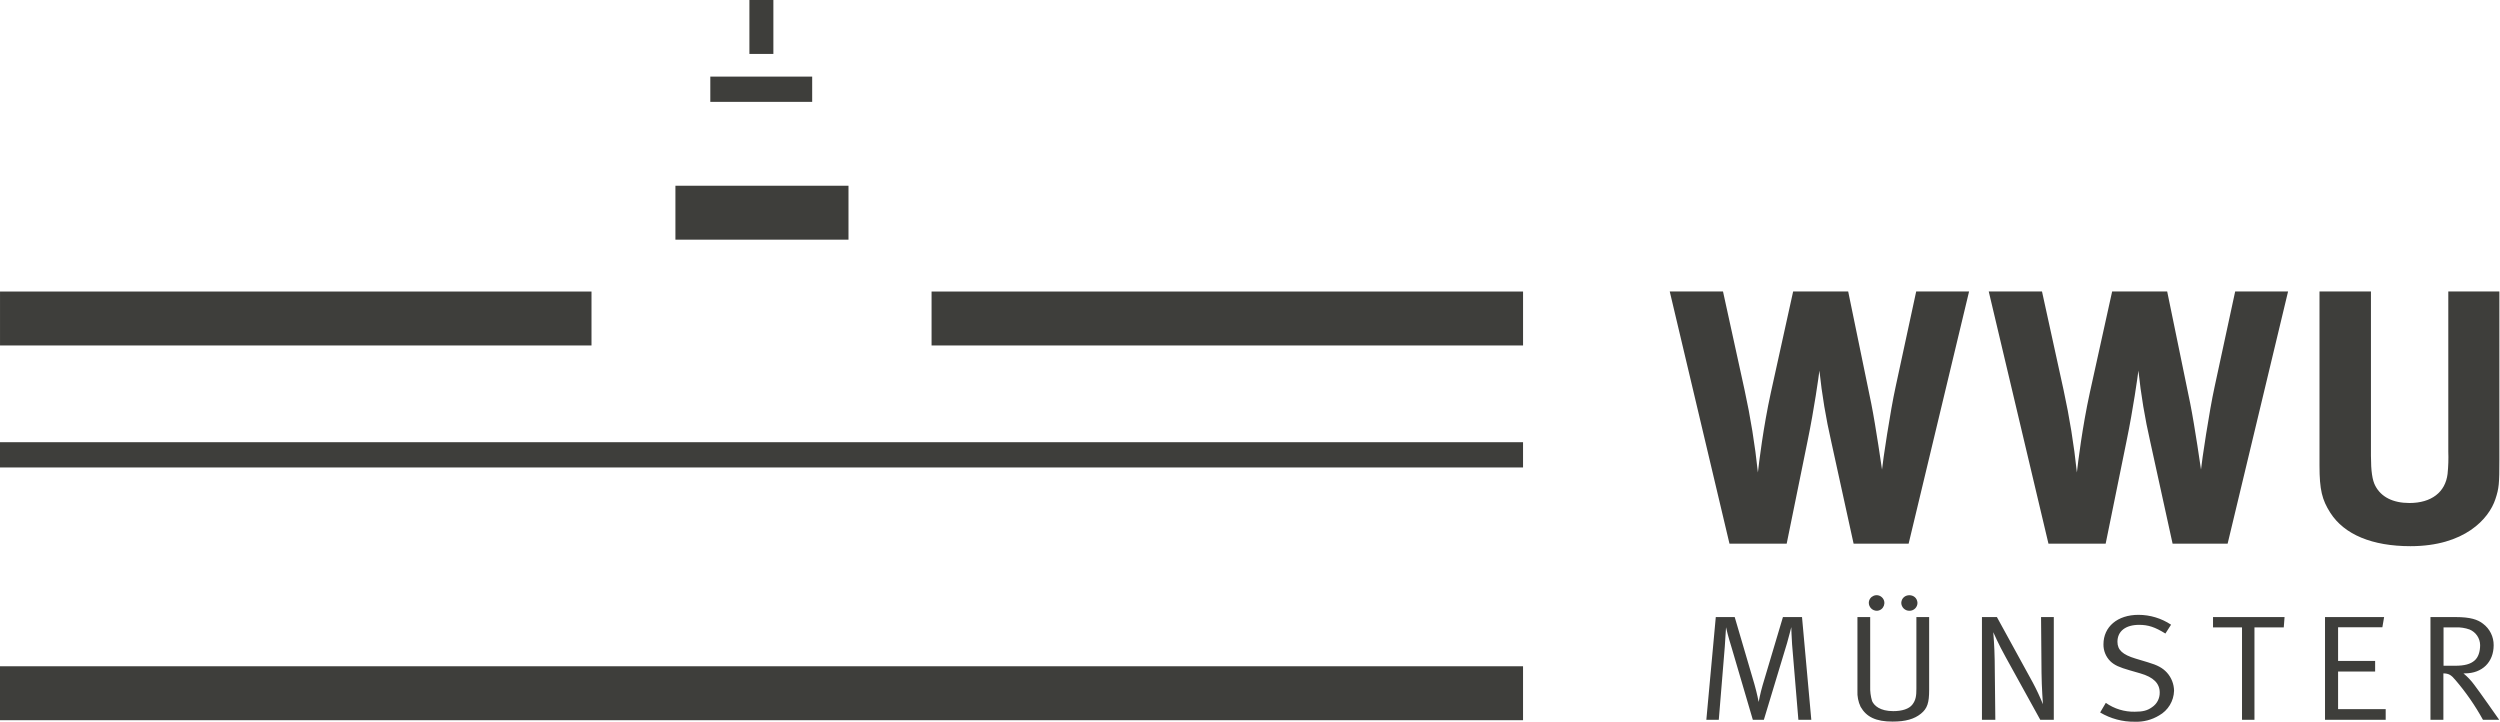
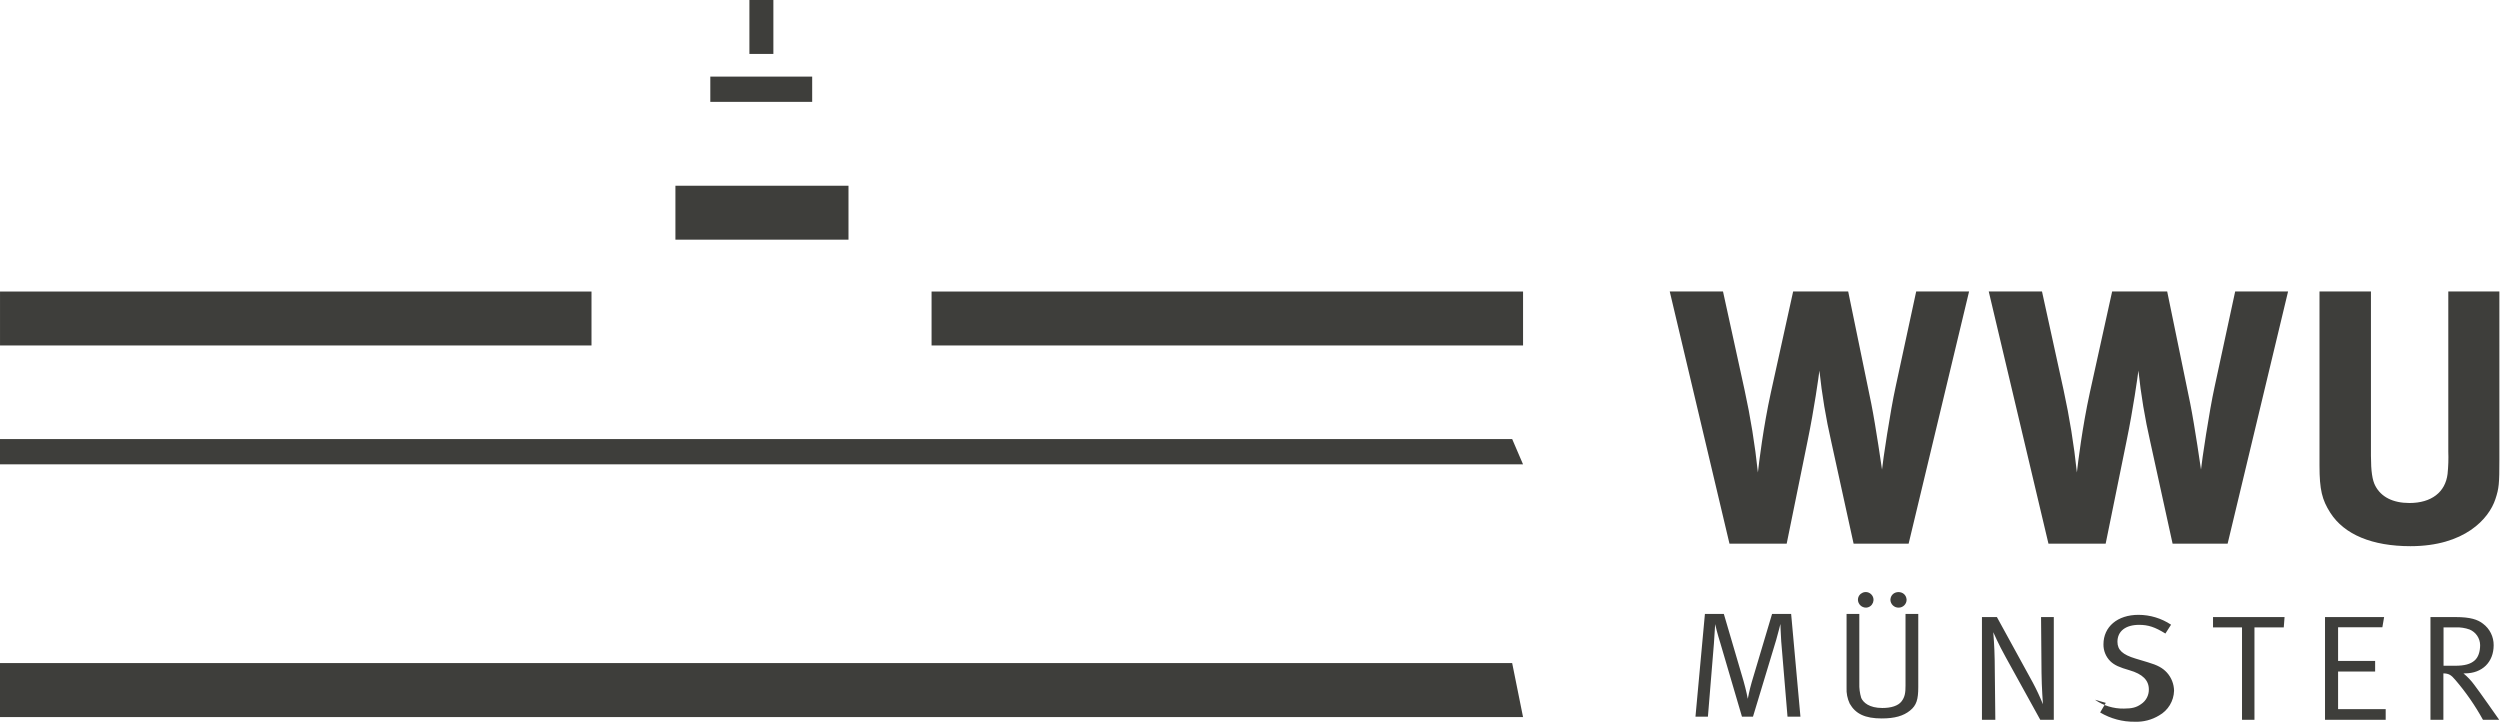
<svg xmlns="http://www.w3.org/2000/svg" viewBox="0 0 850.394 245.563" height="245.563" width="850.394" xml:space="preserve" id="svg2" version="1.1">
  <defs id="defs6" />
  <g transform="matrix(1.333,0,0,1.333,0,1.4724167e-6)" id="g10">
    <g id="g12">
-       <path id="path14" style="fill:#3e3e3b;fill-opacity:1;fill-rule:nonzero;stroke:none" d="m 623.547,160.098 h 3.18 c 1.175,-0.039 2.347,0.14 3.457,0.535 1.613,0.668 2.675,2.23 2.699,3.976 0,1.723 -0.485,3.137 -1.41,3.938 -1.047,0.918 -2.535,1.34 -4.993,1.34 h -2.933 z m 3.098,-2.633 h -6.434 v 26.211 h 3.297 v -11.844 c 1.367,0.035 1.969,0.379 3.055,1.68 2.691,3.136 5.05,6.543 7.042,10.164 h 4.141 c 0,0 -5.187,-7.414 -6.351,-8.906 -0.797,-1.094 -1.731,-2.082 -2.778,-2.938 h 0.399 c 4.386,0 7.32,-2.863 7.32,-7.184 0.023,-2.164 -0.992,-4.21 -2.731,-5.5 -1.328,-1.035 -3.179,-1.683 -6.96,-1.683 m -18.262,0 h -15.082 v 26.211 h 15.484 v -2.711 h -12.148 v -9.594 h 9.453 v -2.707 h -9.453 v -8.601 h 11.301 z m -25.406,0 h -18.254 v 2.633 h 7.398 v 23.578 h 3.176 v -23.578 h 7.48 z m -45.614,21.894 -1.445,2.45 c 2.676,1.589 5.738,2.41 8.848,2.363 2.175,0.086 4.332,-0.473 6.195,-1.602 2.297,-1.281 3.746,-3.675 3.82,-6.304 -0.027,-1.711 -0.668,-3.352 -1.812,-4.625 -1.125,-1.223 -2.41,-1.911 -4.864,-2.637 l -3.179,-0.957 c -3.258,-0.992 -4.59,-2.176 -4.59,-4.281 0,-2.672 2.055,-4.317 5.516,-4.317 2.371,0 4.066,0.574 6.718,2.219 l 1.446,-2.258 c -2.469,-1.64 -5.364,-2.515 -8.325,-2.515 -5.355,0 -8.925,3.05 -8.925,7.523 -0.028,1.602 0.593,3.145 1.722,4.281 1.086,1.071 2.414,1.606 4.91,2.332 l 2.774,0.801 c 3.344,0.957 4.949,2.559 4.949,4.891 0.027,1.504 -0.715,2.918 -1.969,3.746 -1.168,0.84 -2.297,1.148 -4.386,1.148 -2.645,0.051 -5.235,-0.738 -7.403,-2.258 m -60.125,-21.894 h -3.254 v 18.801 c -0.074,1.41 0.204,2.816 0.805,4.089 1.484,2.598 3.899,3.778 8.16,3.778 3.344,0 5.555,-0.649 7.242,-2.02 1.649,-1.336 2.09,-2.828 2.09,-6 v -18.648 h -3.254 v 18.265 c 0,1.758 -0.117,2.903 -1.047,4.09 -0.843,1.071 -2.574,1.645 -4.867,1.645 -3.383,0 -4.871,-1.414 -5.39,-2.559 -0.371,-1.226 -0.535,-2.504 -0.485,-3.785 z m 12.067,-3.633 c -0.157,-2.594 -3.981,-2.594 -4.137,0 0.02,1.137 0.953,2.043 2.086,2.027 1.129,0.012 2.051,-0.898 2.051,-2.027 m -10.336,2.027 c 1.734,-0.089 2.531,-2.203 1.285,-3.414 -1.25,-1.207 -3.336,-0.347 -3.371,1.387 0.015,1.137 0.953,2.043 2.086,2.027 m -41.133,1.606 -2.41,26.211 h 3.176 l 1.531,-18.645 c 0.117,-1.488 0.281,-4.586 0.32,-4.965 0.082,0.457 0.563,2.442 1.367,5.004 l 5.469,18.606 h 2.816 l 5.915,-19.563 c 0.484,-1.605 1.003,-3.855 1.085,-4.086 0,0.153 0.083,2.789 0.204,4.434 l 1.605,19.215 h 3.297 l -2.371,-26.211 h -4.867 l -5.192,17.422 c -0.601,2.066 -0.961,4.051 -1.004,4.242 -0.039,-0.231 -0.402,-2.137 -1.086,-4.547 l -5.027,-17.117 z m -49.184,12.547 H 0 v 13.765 h 388.652 z m 0,-57.176 H 0 v 6.457 H 388.652 Z M 0.004,88.156 H 150.941 V 74.395 H 0.004 Z m 191.23,-74.39 h 6.118 V 0 h -6.118 z m -9.976,12.23 h 25.996 v -6.457 h -25.996 z m -8.903,35.16 H 216.52 V 47.391 h -44.165 z m 65.364,27 H 388.656 V 74.395 H 237.719 Z m 249.328,50.578 15.426,-64.351 h -13.496 l -5.231,24.234 c -1.379,6.242 -3.305,19.188 -3.488,21.207 0,0 -1.563,-10.926 -2.754,-16.89 l -5.879,-28.551 h -14.047 l -5.687,25.797 c -1.93,8.808 -3.032,17.898 -3.305,20.379 -0.75,-7.067 -1.883,-14.086 -3.398,-21.024 L 439.68,74.383 h -13.59 l 15.242,64.351 h 14.598 l 5.324,-26.164 c 1.742,-8.445 2.844,-16.523 3.027,-17.992 0.649,6.113 1.66,12.184 3.032,18.176 l 5.691,25.98 z m 22.527,18.731 h -3.816 v 26.211 h 3.414 l -0.164,-15.207 c -0.039,-3.399 -0.36,-7.145 -0.36,-7.145 0,0 1.364,3.137 3.137,6.305 l 8.856,16.047 h 3.453 v -26.211 h -3.254 l 0.121,14.25 c 0.039,3.746 0.359,7.91 0.359,7.988 -0.761,-1.879 -1.621,-3.715 -2.574,-5.504 z m 58.875,-18.731 15.426,-64.351 h -13.5 l -5.23,24.234 c -1.379,6.242 -3.305,19.188 -3.489,21.207 0,0 -1.562,-10.926 -2.754,-16.89 L 553.027,74.383 H 538.98 l -5.691,25.797 c -1.926,8.808 -3.027,17.898 -3.305,20.379 -0.75,-7.067 -1.882,-14.082 -3.394,-21.024 l -5.508,-25.152 h -13.59 l 15.238,64.351 h 14.598 l 5.324,-26.164 c 1.743,-8.445 2.844,-16.523 3.032,-17.992 0.644,6.113 1.656,12.184 3.027,18.176 l 5.695,25.98 z m 69.348,-21.39 V 74.383 h -13.035 v 40.851 c 0.07,1.899 0.008,3.801 -0.184,5.688 -0.555,4.683 -4.137,7.437 -9.734,7.437 -4.223,0 -7.254,-1.558 -8.719,-4.406 -0.734,-1.375 -1.102,-3.672 -1.102,-7.621 V 74.383 h -13.128 v 44.433 c 0,6.149 0.644,8.719 2.753,12.024 3.579,5.601 10.743,8.535 20.473,8.535 13.77,0 20.012,-6.973 21.664,-12.023 0.918,-2.758 1.012,-3.946 1.012,-10.008" />
+       <path id="path14" style="fill:#3e3e3b;fill-opacity:1;fill-rule:nonzero;stroke:none" d="m 623.547,160.098 h 3.18 c 1.175,-0.039 2.347,0.14 3.457,0.535 1.613,0.668 2.675,2.23 2.699,3.976 0,1.723 -0.485,3.137 -1.41,3.938 -1.047,0.918 -2.535,1.34 -4.993,1.34 h -2.933 z m 3.098,-2.633 h -6.434 v 26.211 h 3.297 v -11.844 c 1.367,0.035 1.969,0.379 3.055,1.68 2.691,3.136 5.05,6.543 7.042,10.164 h 4.141 c 0,0 -5.187,-7.414 -6.351,-8.906 -0.797,-1.094 -1.731,-2.082 -2.778,-2.938 h 0.399 c 4.386,0 7.32,-2.863 7.32,-7.184 0.023,-2.164 -0.992,-4.21 -2.731,-5.5 -1.328,-1.035 -3.179,-1.683 -6.96,-1.683 m -18.262,0 h -15.082 v 26.211 h 15.484 v -2.711 h -12.148 v -9.594 h 9.453 v -2.707 h -9.453 v -8.601 h 11.301 z m -25.406,0 h -18.254 v 2.633 h 7.398 v 23.578 h 3.176 v -23.578 h 7.48 z m -45.614,21.894 -1.445,2.45 c 2.676,1.589 5.738,2.41 8.848,2.363 2.175,0.086 4.332,-0.473 6.195,-1.602 2.297,-1.281 3.746,-3.675 3.82,-6.304 -0.027,-1.711 -0.668,-3.352 -1.812,-4.625 -1.125,-1.223 -2.41,-1.911 -4.864,-2.637 l -3.179,-0.957 c -3.258,-0.992 -4.59,-2.176 -4.59,-4.281 0,-2.672 2.055,-4.317 5.516,-4.317 2.371,0 4.066,0.574 6.718,2.219 l 1.446,-2.258 c -2.469,-1.64 -5.364,-2.515 -8.325,-2.515 -5.355,0 -8.925,3.05 -8.925,7.523 -0.028,1.602 0.593,3.145 1.722,4.281 1.086,1.071 2.414,1.606 4.91,2.332 c 3.344,0.957 4.949,2.559 4.949,4.891 0.027,1.504 -0.715,2.918 -1.969,3.746 -1.168,0.84 -2.297,1.148 -4.386,1.148 -2.645,0.051 -5.235,-0.738 -7.403,-2.258 m -60.125,-21.894 h -3.254 v 18.801 c -0.074,1.41 0.204,2.816 0.805,4.089 1.484,2.598 3.899,3.778 8.16,3.778 3.344,0 5.555,-0.649 7.242,-2.02 1.649,-1.336 2.09,-2.828 2.09,-6 v -18.648 h -3.254 v 18.265 c 0,1.758 -0.117,2.903 -1.047,4.09 -0.843,1.071 -2.574,1.645 -4.867,1.645 -3.383,0 -4.871,-1.414 -5.39,-2.559 -0.371,-1.226 -0.535,-2.504 -0.485,-3.785 z m 12.067,-3.633 c -0.157,-2.594 -3.981,-2.594 -4.137,0 0.02,1.137 0.953,2.043 2.086,2.027 1.129,0.012 2.051,-0.898 2.051,-2.027 m -10.336,2.027 c 1.734,-0.089 2.531,-2.203 1.285,-3.414 -1.25,-1.207 -3.336,-0.347 -3.371,1.387 0.015,1.137 0.953,2.043 2.086,2.027 m -41.133,1.606 -2.41,26.211 h 3.176 l 1.531,-18.645 c 0.117,-1.488 0.281,-4.586 0.32,-4.965 0.082,0.457 0.563,2.442 1.367,5.004 l 5.469,18.606 h 2.816 l 5.915,-19.563 c 0.484,-1.605 1.003,-3.855 1.085,-4.086 0,0.153 0.083,2.789 0.204,4.434 l 1.605,19.215 h 3.297 l -2.371,-26.211 h -4.867 l -5.192,17.422 c -0.601,2.066 -0.961,4.051 -1.004,4.242 -0.039,-0.231 -0.402,-2.137 -1.086,-4.547 l -5.027,-17.117 z m -49.184,12.547 H 0 v 13.765 h 388.652 z m 0,-57.176 H 0 v 6.457 H 388.652 Z M 0.004,88.156 H 150.941 V 74.395 H 0.004 Z m 191.23,-74.39 h 6.118 V 0 h -6.118 z m -9.976,12.23 h 25.996 v -6.457 h -25.996 z m -8.903,35.16 H 216.52 V 47.391 h -44.165 z m 65.364,27 H 388.656 V 74.395 H 237.719 Z m 249.328,50.578 15.426,-64.351 h -13.496 l -5.231,24.234 c -1.379,6.242 -3.305,19.188 -3.488,21.207 0,0 -1.563,-10.926 -2.754,-16.89 l -5.879,-28.551 h -14.047 l -5.687,25.797 c -1.93,8.808 -3.032,17.898 -3.305,20.379 -0.75,-7.067 -1.883,-14.086 -3.398,-21.024 L 439.68,74.383 h -13.59 l 15.242,64.351 h 14.598 l 5.324,-26.164 c 1.742,-8.445 2.844,-16.523 3.027,-17.992 0.649,6.113 1.66,12.184 3.032,18.176 l 5.691,25.98 z m 22.527,18.731 h -3.816 v 26.211 h 3.414 l -0.164,-15.207 c -0.039,-3.399 -0.36,-7.145 -0.36,-7.145 0,0 1.364,3.137 3.137,6.305 l 8.856,16.047 h 3.453 v -26.211 h -3.254 l 0.121,14.25 c 0.039,3.746 0.359,7.91 0.359,7.988 -0.761,-1.879 -1.621,-3.715 -2.574,-5.504 z m 58.875,-18.731 15.426,-64.351 h -13.5 l -5.23,24.234 c -1.379,6.242 -3.305,19.188 -3.489,21.207 0,0 -1.562,-10.926 -2.754,-16.89 L 553.027,74.383 H 538.98 l -5.691,25.797 c -1.926,8.808 -3.027,17.898 -3.305,20.379 -0.75,-7.067 -1.882,-14.082 -3.394,-21.024 l -5.508,-25.152 h -13.59 l 15.238,64.351 h 14.598 l 5.324,-26.164 c 1.743,-8.445 2.844,-16.523 3.032,-17.992 0.644,6.113 1.656,12.184 3.027,18.176 l 5.695,25.98 z m 69.348,-21.39 V 74.383 h -13.035 v 40.851 c 0.07,1.899 0.008,3.801 -0.184,5.688 -0.555,4.683 -4.137,7.437 -9.734,7.437 -4.223,0 -7.254,-1.558 -8.719,-4.406 -0.734,-1.375 -1.102,-3.672 -1.102,-7.621 V 74.383 h -13.128 v 44.433 c 0,6.149 0.644,8.719 2.753,12.024 3.579,5.601 10.743,8.535 20.473,8.535 13.77,0 20.012,-6.973 21.664,-12.023 0.918,-2.758 1.012,-3.946 1.012,-10.008" />
    </g>
  </g>
</svg>